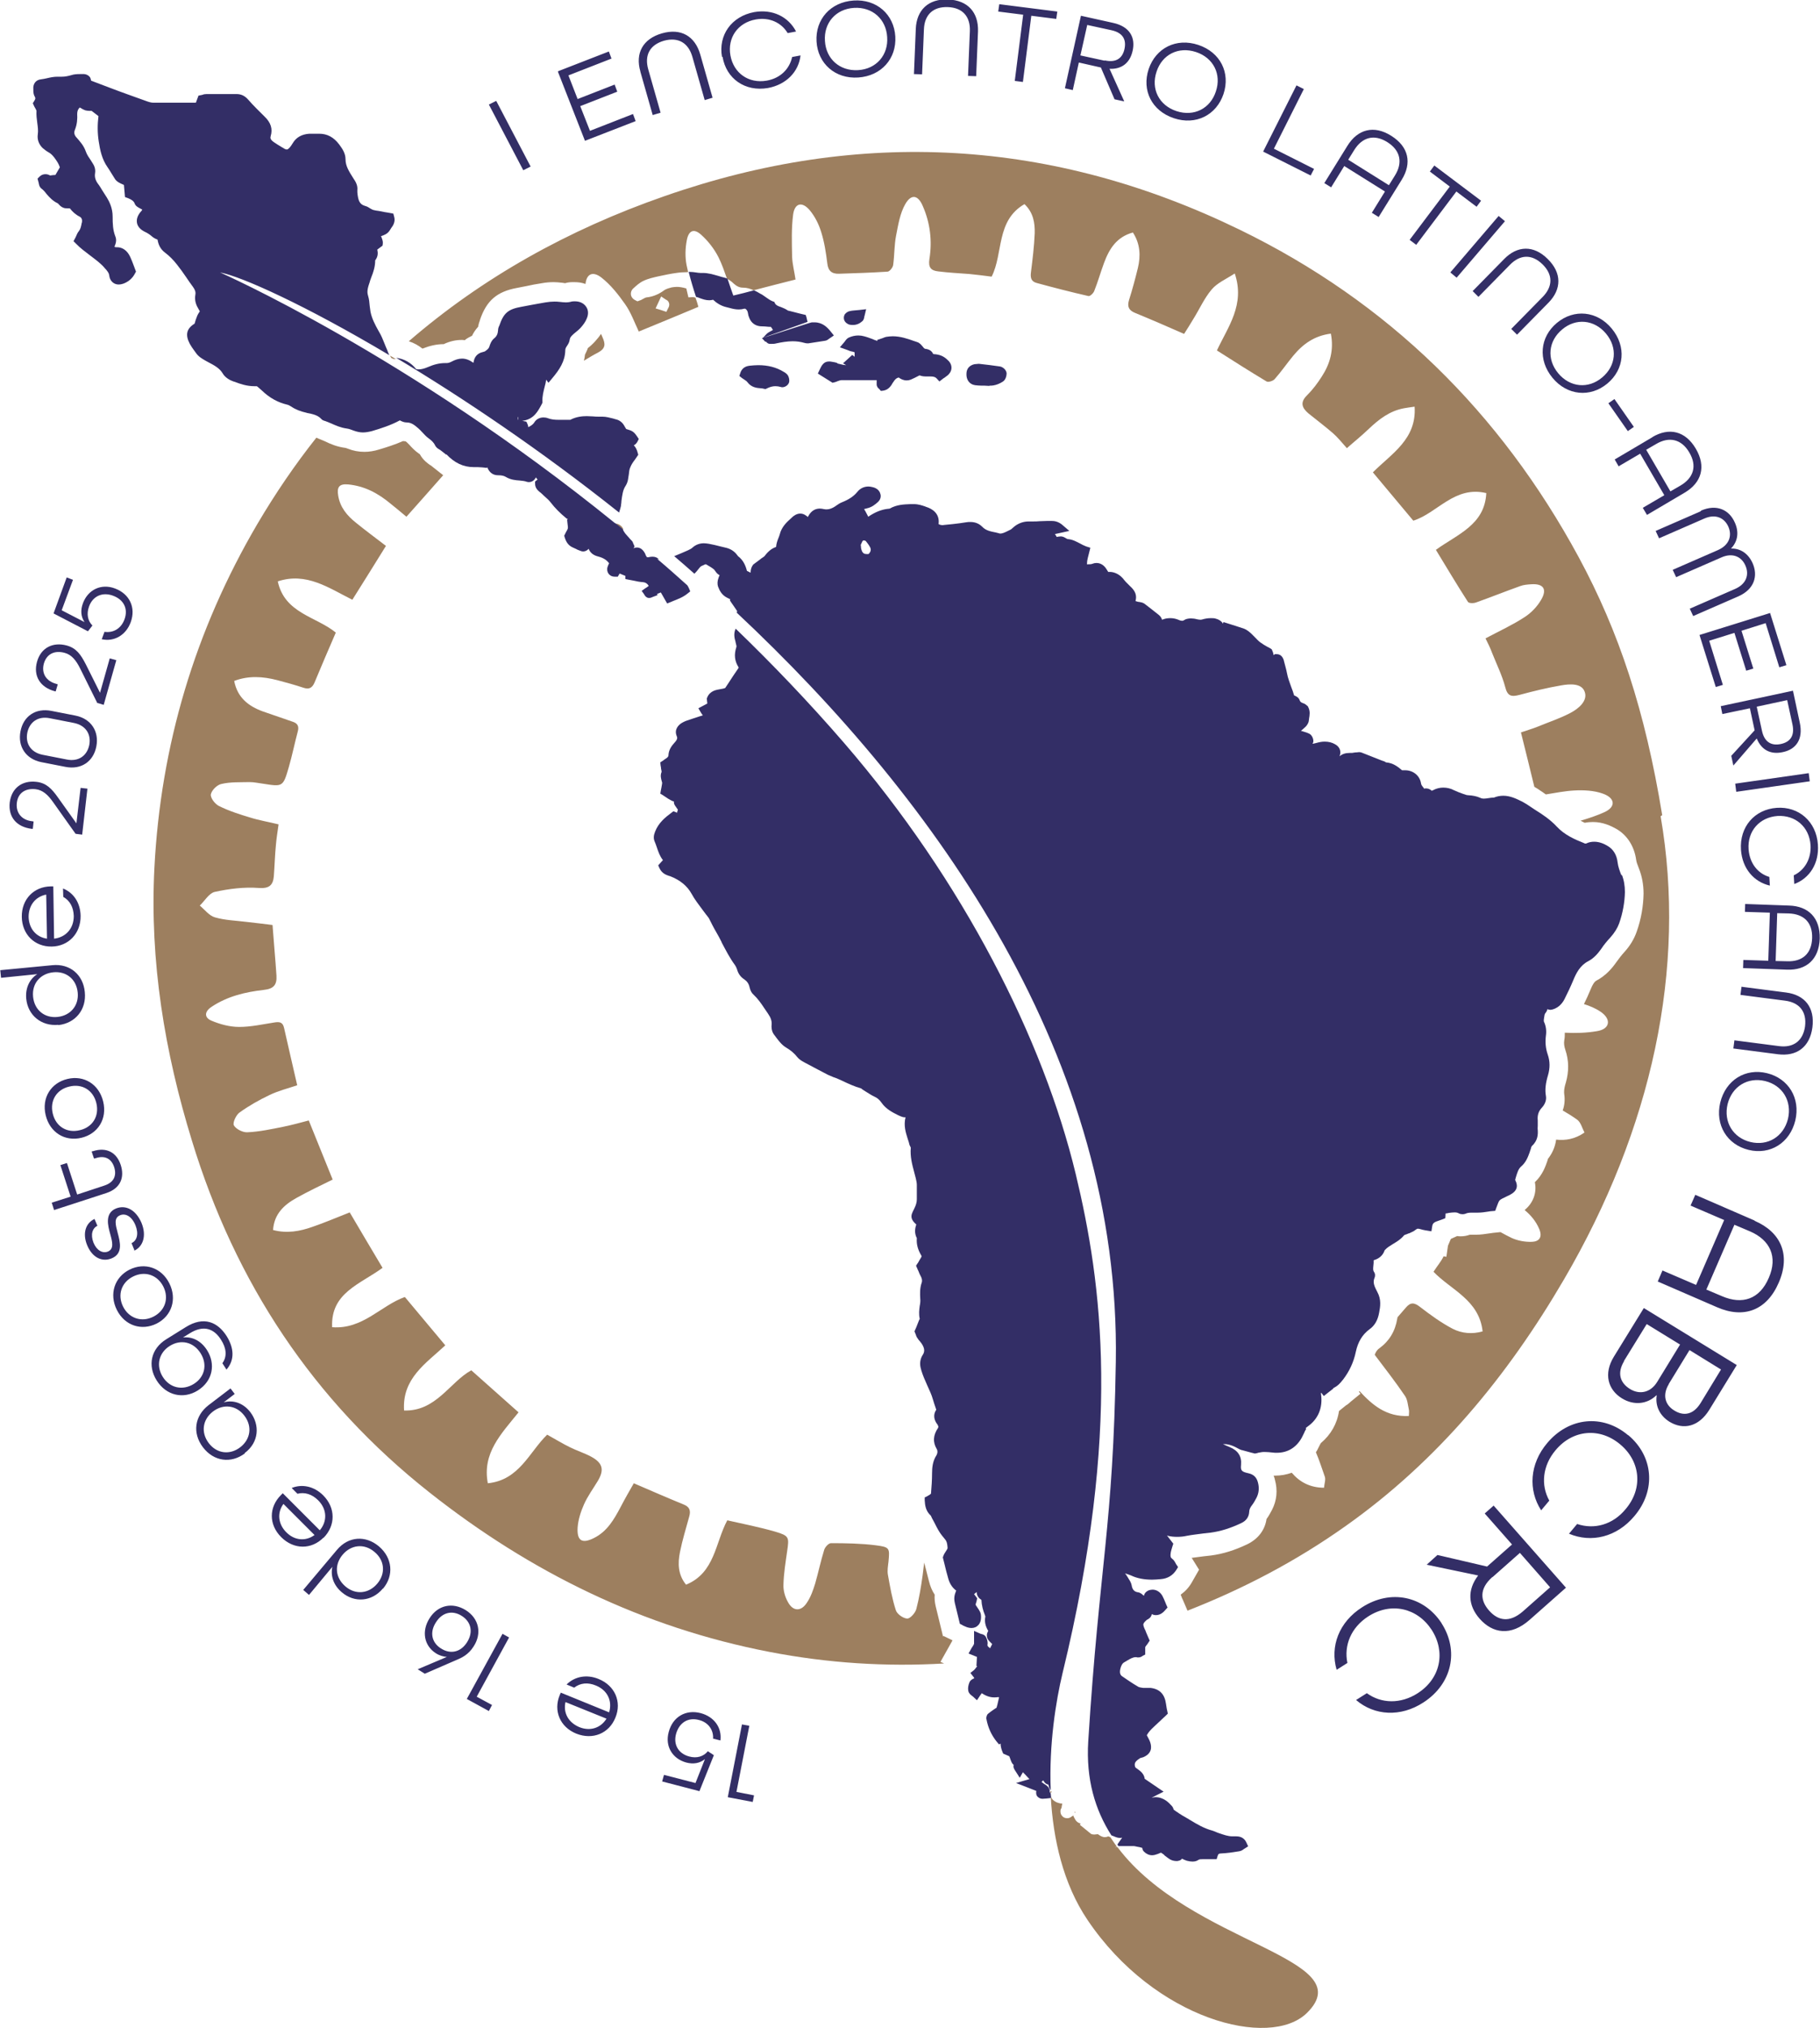
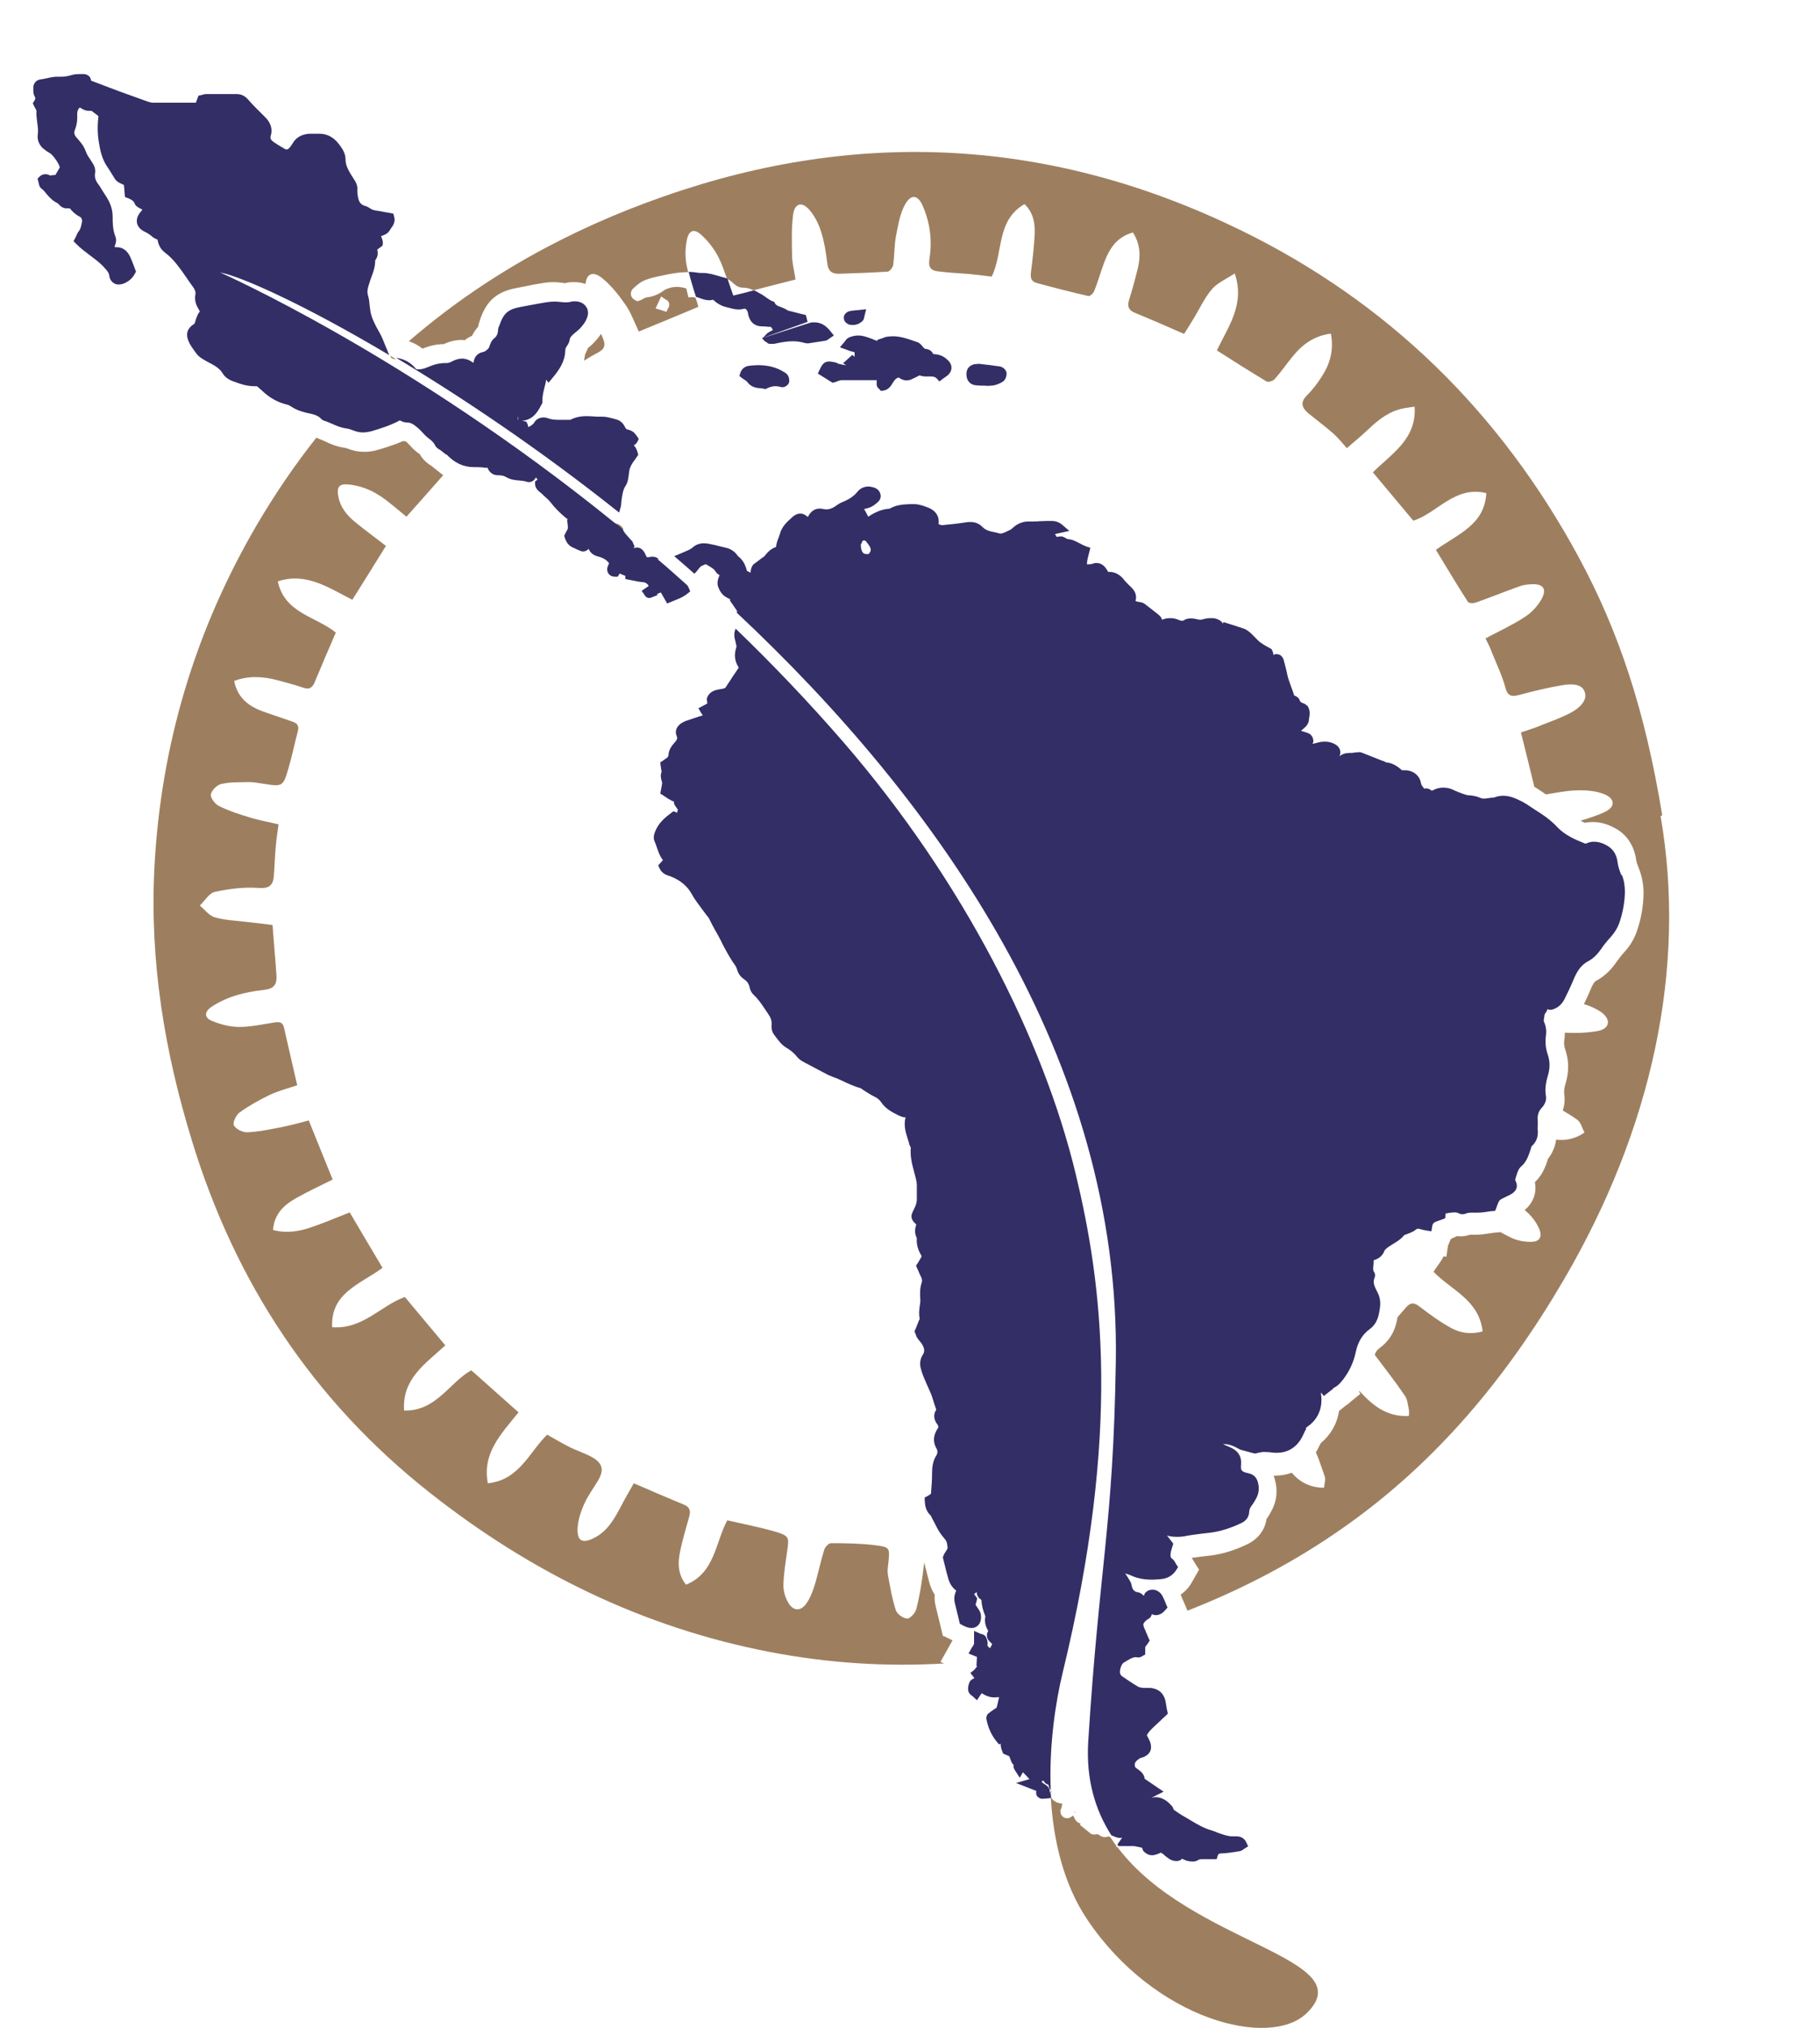
<svg xmlns="http://www.w3.org/2000/svg" xml:space="preserve" style="shape-rendering:geometricPrecision;text-rendering:geometricPrecision;image-rendering:optimizeQuality;fill-rule:evenodd;clip-rule:evenodd" viewBox="0 0 6932 7720">
  <defs>
    <style>.fil1{fill:#332e66;fill-rule:nonzero}</style>
  </defs>
  <g id="Layer_x0020_1">
    <path d="M2294 1282c-2-4-3-8-5-11-7 11-15 20-22 28-10 11-20 20-28 26-3 10-8 18-11 25-1 8-2 16-4 23 17-10 34-21 52-30 31-16 31-33 18-61zm1298 4948-16-66c-4-16-8-33-12-49-4-17-5-31-4-45-10-15-17-32-22-52-4-16-8-31-12-47l-6-23c-2 16-4 32-6 49-6 43-13 86-24 128-4 15-24 37-35 36-16-1-39-18-43-32-14-43-22-89-30-134-3-16 0-33 2-50 5-53 5-56-49-63-56-7-113-8-170-8-9 0-23 15-26 26-13 42-22 85-34 127-8 26-17 52-32 74-22 34-53 33-72-3-11-19-18-44-17-66 1-42 8-85 14-127 8-54 8-59-46-75-59-17-120-29-182-43-46 86-47 200-157 245-31-38-32-81-23-125 9-45 23-90 35-134 7-24 1-38-23-47-61-25-121-51-188-80-16 28-34 59-50 90-25 47-51 93-101 118-45 23-66 12-63-39 2-30 12-61 24-88 14-32 35-60 53-90 25-42 19-68-25-92-26-14-55-23-81-36-29-14-56-31-87-48-68 66-106 173-226 185-22-115 51-188 117-270-60-53-118-105-180-160-82 45-134 157-256 153-8-122 83-179 157-248-51-61-101-121-154-184-91 32-160 124-277 115-6-131 106-163 192-226-42-70-83-140-125-211-49 19-95 39-142 55-48 17-97 26-150 12 4-61 42-96 89-122 45-25 91-47 138-70-30-74-59-146-91-225-30 8-63 17-97 24-45 9-91 19-137 21-17 1-43-12-51-26-6-9 8-40 21-49 36-26 75-48 115-67 33-16 70-25 105-37-17-75-34-146-50-218-5-23-18-24-37-21-45 7-89 17-134 17-36 0-73-10-106-24-26-11-28-33 0-52 61-41 130-57 200-65 38-4 50-20 48-54-4-62-10-123-15-193-31-4-66-8-101-12-40-5-80-6-118-17-22-6-39-29-58-45 19-18 35-47 57-52 55-12 112-19 167-15 40 3 55-10 58-45 3-40 4-80 8-120 2-24 6-48 10-77-36-9-73-15-108-26-40-12-81-25-119-44-15-7-33-31-31-44 3-16 24-37 41-40 34-8 71-6 107-7 17 0 33 4 50 6 76 12 77 13 99-63 13-45 22-90 34-135 6-21-1-32-20-38-38-13-76-26-113-39-55-20-97-53-109-116 55-21 110-17 164-3 34 9 67 18 100 29 21 7 33 1 42-20 26-63 53-125 81-190-74-61-195-73-221-195 109-36 194 25 284 70 43-69 85-135 128-205-39-30-77-58-114-88-34-27-61-59-68-104-5-31 3-45 38-42 62 6 113 33 160 72 19 15 38 31 62 51 46-52 92-103 140-158l-48-38h-1c-8-6-27-18-40-42-1-1-2-1-3-2-16-11-28-24-37-34l-9-9c-2-2-4-3-5-4-3 0-7-1-10-1-32 14-64 24-91 32-19 6-38 9-56 9-22 0-43-4-63-12-6-2-8-3-9-3-32-4-58-15-78-25-7-3-14-6-19-8-3-1-8-3-14-6-81 102-156 212-225 329-237 404-368 841-392 1310-18 355 39 699 143 1037 165 540 461 989 906 1340 384 303 812 513 1294 606 223 43 444 57 665 44l-14-6 46-82-35-17zM2519 1129l18 12c3 1 9 5 11 12 3 9-1 17-3 20l-7 14-21-7-20-6 21-45zm3812 1974c-65-398-165-699-318-982-299-552-726-972-1292-1247-712-346-1445-388-2191-127-368 128-694 311-973 552 19 6 37 16 52 28 28-11 54-17 81-17 23-11 46-16 68-16 4 0 8 0 12 1 8-7 18-12 28-17 5-11 13-23 23-34 2-11 5-20 7-25v-1c25-74 65-108 141-122 12-2 24-5 36-7 18-4 38-8 59-11 16-3 31-4 45-4 10 0 20 1 29 2h1c5 1 10 1 13 2 13-4 24-4 31-4h5c15 0 29 2 42 7 4-38 27-50 60-25 36 28 65 65 91 102 22 31 35 68 52 104 78-32 153-63 227-94-3-12-7-23-11-35-3-1-7-2-10-2h-2l-15 1-8-34c-14-4-25-6-36-6-7 0-13 1-20 2-10 3-19 5-27 10-16 12-39 25-68 28-4 0-10 4-16 7-3 2-7 4-11 5l-8 3-8-4c-10-5-16-13-17-22-1-8 2-17 9-23l1-1c11-10 23-21 38-28 19-9 39-13 56-17 23-5 47-10 69-13 13-2 28-3 42-3h3l-6-27c-6-31-5-64 1-95 7-37 27-45 54-21s51 55 67 87c13 26 22 53 32 81 10 5 19 12 25 18 12 11 23 16 36 16 15 0 28 4 40 10 53-14 105-27 160-41-4-29-12-58-13-87-1-54-3-108 4-161 6-43 34-50 63-16 20 24 35 54 44 84 12 38 18 78 23 118 3 29 17 41 45 40 62-2 124-4 185-8 8-1 20-16 21-26 5-37 4-75 11-111 8-41 15-85 35-120 23-40 49-35 67 8 28 64 36 132 25 201-5 32 6 44 33 47 40 5 79 7 119 10 28 3 56 6 85 10 45-89 16-213 125-276 34 32 40 72 39 111-2 49-8 98-14 146-3 21-1 37 21 43 66 18 132 35 198 50 6 1 19-11 22-20 14-35 24-71 37-106 20-54 48-99 110-116 28 43 30 89 19 135-10 41-21 82-34 123-7 24-1 38 23 48 61 25 121 51 187 80 11-17 24-38 36-58 23-37 41-78 69-111 21-25 54-39 88-61 40 119-26 203-68 293 64 41 126 80 189 118 7 4 25-2 31-9 25-28 46-59 70-88 37-45 81-77 144-85 12 62-3 115-35 164-16 25-34 49-55 70-28 27-21 48 5 70 31 25 63 49 93 75 17 15 32 33 53 57 27-24 56-47 83-73 39-37 80-69 135-79 12-2 24-4 40-6 8 124-87 178-159 250 52 62 102 122 154 184 92-29 157-134 278-105-6 121-109 156-192 216 41 67 80 133 122 198 4 6 22 6 32 2 56-20 111-42 167-62 13-5 28-6 42-7 46-3 62 18 38 59-15 26-38 50-63 66-46 30-96 53-149 81 9 18 18 36 25 55 17 43 38 85 50 130 9 36 24 38 55 30 52-14 105-27 158-36 33-6 79-9 90 25 12 34-24 64-55 80-40 21-83 35-124 52-20 8-41 14-64 22 18 71 34 138 51 207 9 5 18 11 25 16 5 3 9 6 13 9 2 1 4 3 6 4 37-6 72-13 108-15s76 0 109 12c48 17 50 51 5 71-29 13-59 23-90 32 5 3 11 5 16 8 10-2 21-3 31-3 39 0 69 15 89 26 42 24 69 67 76 119 1 7 4 16 10 31 12 30 18 62 18 97-1 48-9 96-26 144-10 29-26 55-48 79-10 11-20 24-30 38-14 20-38 50-76 70-7 4-14 14-22 34-8 19-16 37-25 55 22 7 44 16 63 29 42 28 37 66-13 74-40 7-81 8-123 6 0 10 0 19-2 29-2 12 0 24 4 36 14 41 14 83 2 125-8 25-7 38-6 45 3 21 1 42-6 61 19 11 37 22 55 35 14 10 19 32 28 49-36 25-72 31-108 27-4 31-17 55-31 73-1 2-2 7-2 7-7 20-18 54-48 82 8 40-6 79-39 106 23 19 43 42 56 73 13 32-2 47-28 48s-54-4-78-15c-14-7-28-14-42-22l-29 3c-4 1-9 1-14 2-14 2-32 5-51 5h-23c-11 4-22 6-34 6-5 0-9 0-14-1 0 0-15 7-24 11-4 9-7 17-11 26l-6 42-11-2v1c-9 19-24 36-38 58 66 69 174 107 187 227-39 11-79 8-114-10-44-23-85-53-124-83-22-17-36-19-54 2-11 12-21 25-32 37 0 2-1 4-1 5-8 49-31 86-68 113-6 4-13 11-18 25 40 53 79 103 115 156 10 14 11 34 15 52 2 7 0 15 0 25-86 4-139-42-188-95-1 1-1 2-2 3l6 7-38 31c-5 5-11 10-18 14l-26 21c-7 48-31 90-69 122l-4 7c-3 7-7 13-10 20-2 3-3 5-5 8 13 30 23 62 34 93 4 12-2 27-3 42-52 0-92-21-122-56l-1-1c-20 7-41 11-64 11h-5c2 5 4 10 5 16 11 40 7 79-11 114-6 11-12 23-21 35-6 42-32 76-73 96-48 23-93 37-139 43l-27 3c-15 2-31 4-46 6l28 45-28 49c-11 19-25 34-42 46 1 3 3 7 4 10 1 4 3 6 4 9l18 42c212-83 413-188 602-322 351-248 617-571 832-939 335-573 468-1185 368-1763zM4253 7028c-8-11-16-23-24-35l-8-3c-4 2-8 3-13 3-10 0-19-6-26-11h-3c-3 0-6 1-10 1-3 0-7 0-10-1l-3-1-43-35 3-5c-11-2-19-10-24-21l-4-8 1-2-8 5c-2 2-7 5-14 6h-2c-8 0-15-3-19-8-5-5-7-11-7-19 0-6 2-10 5-13h-1l3-16h-2c-3 0-5 0-8-1-9-2-16-5-22-10-6-4-10-11-11-17h-1c9 163 47 333 140 471 256 380 695 493 836 354 213-210-444-262-721-630h-8l4-6zm-250-202c1-2 1-4 3-6l-5-2v4l2 4zm92 75 1-2c-1-2-2-3-3-4l1 5 1 1zM1494 1364c1 0 2 1 3 2 4 0 7 1 11 1-7-4-15-9-22-13 1 3 2 5 4 8 1 1 3 2 5 3zm2755 5670h8c-1-2-3-4-4-6l-4 6zM2345 1993c10 8 19 16 29 23v-1c-3-11-16-21-28-22z" style="fill:#9d7f5f;fill-rule:nonzero" />
    <path class="fil1" d="M2510 2129c-7-7-15-10-25-10-6 0-11 1-15 2h-4c-1 0-3 0-5-5 0 0 0-1-1-1-1-2-2-5-3-8-4-7-13-23-31-23-5 0-9 1-13 3l4-7-4-9c0-1-1-1-1-2-1-3-2-7-6-11s-8-8-11-12c-10-11-19-20-23-32-10-8-19-16-29-23h-1c-791-641-1504-954-1504-954 81 15 324 124 645 315-3-6-6-12-8-19-2-4-4-9-6-14l-6-15c-5-12-10-25-17-37-1-2-3-5-4-7-14-25-26-48-31-74-1-7-2-14-3-22-1-12-2-25-6-38-6-18 0-34 7-55v-1c2-5 3-9 5-14 8-20 15-41 15-65 11-14 11-28 8-41l20-15 1-8c1-10-3-18-5-24-1-1-1-3-2-4 1 0 2-1 3-1 8-3 22-7 31-22 1-2 3-5 5-8 7-9 17-24 11-44l-3-11-22-4c-7-1-14-2-22-4-4-1-7-1-11-2-8-1-15-2-22-4-3-1-6-3-10-5-6-4-12-8-20-10-22-6-27-21-30-52v-8c2-18-6-32-15-45-17-27-30-47-30-73 0-22-12-40-24-56-21-28-46-41-76-41h-38c-29 2-50 14-63 36-3 5-8 13-14 19-5 5-8 5-9 5-3 0-5-1-9-3-3-2-6-4-10-6-10-6-20-12-30-19-14-10-14-16-12-23 8-27 1-51-23-74-21-21-43-42-62-64-13-15-27-22-45-22H787c-6 0-12 1-16 3-2 0-3 1-5 1l-10 2-10 27H584c-8 0-18-3-26-6-47-17-93-33-140-51-19-7-39-15-58-22-4-2-9-3-13-5-1-5-2-10-5-14-5-6-12-10-21-11h-17c-13 0-23 1-32 4-14 4-25 6-36 6h-17c-15 0-28 3-41 6-8 2-15 3-22 4-20 2-31 18-29 38v5c0 7 1 16 6 24 2 4 3 7-3 16l-5 8 4 9c2 4 4 8 6 11 1 3 4 7 4 9-1 16 1 31 3 46s4 29 2 43c-3 20 4 39 19 53 7 6 15 12 24 17 7 4 13 10 20 19 9 12 17 24 21 37l-17 29c-7 0-13 1-20 2-1 0-1-1-2-1-4-2-9-4-16-4-8 0-16 3-22 9l-8 8 3 11c0 1 0 2 1 3 1 6 2 17 11 24 7 5 13 12 19 20 11 13 24 27 43 36 1 1 3 2 4 4 4 4 9 10 18 13 5 2 10 2 16 2h8c10 13 22 24 38 32 7 4 10 11 8 22l-1 3c-2 11-4 21-10 29-6 7-9 15-12 22l-3 6-6 11 9 9c17 18 37 32 55 46 21 16 42 31 57 50l3 3c7 9 11 14 12 22 2 21 17 35 36 35 5 0 11-1 17-3 20-7 36-21 45-39l4-7-3-8c-2-5-4-11-6-16-4-11-8-21-13-32-11-24-29-37-51-37h-3c-2 0-4 0-6-2 4-10 10-24 3-40-9-23-10-47-10-75 0-31-12-56-22-72-5-8-11-17-16-25-6-10-12-20-19-29-9-13-12-25-10-38 3-18-4-31-10-40-2-3-3-5-5-8-8-12-16-23-20-35-8-23-22-38-35-53l-1-1c-8-9-10-18-6-28 9-22 10-43 9-61 0-11 3-19 10-25 6 4 13 8 21 11 5 1 10 2 15 2h9l26 20c-4 32-4 64 1 96 5 33 12 68 34 99 5 7 9 14 14 22l15 24c6 8 14 12 20 15l2 1c4 2 7 3 11 5l4 46 11 4c15 6 23 12 26 21 4 10 13 14 18 17 1 0 2 1 2 1 4 2 7 4 9 5-1 1-2 3-4 6l-3 3c-12 15-16 29-13 43 3 13 13 24 29 32 11 5 20 11 29 19 6 5 14 9 20 11 3 18 10 36 29 50 16 12 31 27 45 45 12 15 24 32 35 48 8 12 17 25 26 37 8 11 11 20 9 30-4 23 4 41 12 54 2 3 3 6 5 9-4 6-8 12-11 20s-6 16-8 24c0 1-1 2-1 3-31 19-36 43-18 77 5 9 10 16 15 23 3 4 5 7 8 11 10 15 25 23 37 30 4 2 7 4 11 6 21 11 42 22 54 42 9 16 27 26 41 31l4 1c23 9 48 17 75 17h10c1 1 2 1 3 2 6 5 11 10 16 14 30 29 62 46 96 54 5 1 11 4 17 8 16 11 35 18 57 23l3 1c21 4 40 8 53 22 4 5 10 7 13 8h1c8 3 16 6 25 10 18 8 36 16 58 19 9 1 19 5 27 8 11 4 23 7 35 7 11 0 22-2 34-5 34-10 72-22 107-41 7 4 16 8 26 8 17 0 29 9 45 23 4 4 9 8 13 13 8 8 15 17 25 24 11 8 20 16 25 27 4 8 10 12 15 15 2 1 3 2 5 3l23 18v-2c31 33 65 49 104 49h15c6 0 11 1 17 1 3 0 7 1 10 1l7 1 3-2c8 20 22 30 41 30 14 0 22 2 29 6 18 11 37 13 53 14 10 1 20 2 28 5 3 1 5 1 8 1 11 0 21-7 26-18 2 3 4 6 7 8-2 1-3 2-4 3l-6 5v8c0 17 11 26 18 32 1 1 3 2 4 3 5 5 10 9 15 14 8 7 16 14 22 22 17 22 36 41 59 60 2 2 4 3 7 4l-3 2 1 10c0 3 1 6 1 9 1 5 1 10 1 13-1 5-4 10-7 15-1 3-3 5-4 8l-3 6 2 7c6 19 15 31 31 38 4 2 7 3 11 5 5 3 10 5 16 7 4 2 8 3 12 3 7 0 15-3 21-10 8 21 27 27 39 30 18 5 30 13 39 25-2 4-4 8-6 14-3 10-1 19 4 26 4 5 11 11 24 11h11l7-12 22 9v12l15 3c5 1 11 2 16 3 12 3 24 5 37 6 9 1 15 5 21 14-5 4-12 9-13 9l-14 10 10 14c1 3 5 9 12 12 2 1 5 1 7 1 5 0 9-2 11-3l21-8-3-4 15-6 24 42 15-6c2-1 5-2 7-3 20-8 39-15 56-29l10-8-5-12c-2-4-4-8-6-11-38-34-76-68-114-100-1-1-1-1-2-1zm407-829c2 2 7 9 16 9h5c6 0 12 0 19-2 19-4 41-8 62-8 16 0 30 2 44 6 4 1 8 2 12 2 3 0 6 0 10-1 21-3 40-6 58-9 7-1 11-5 14-7 1-1 2-2 3-2l16-11-12-15c-13-16-31-35-62-35h-10c-5 0-186 60-190 60l11 12c1 1 1 1 1 2zm-146-239c-4-2-7-3-11-4-8-2-16-4-25-7-18-5-37-11-58-11h-9c-5 0-11-1-18-2s-14-2-22-2h-5c8 31 17 62 28 95 5 1 10 3 15 5 11 4 22 8 36 8 5 0 9-1 14-2 13 12 29 23 50 28l12 3c11 3 22 6 36 6 7 0 14-1 21-3h2c4 0 8 6 10 10 1 2 1 5 2 8 1 4 1 8 3 12 10 31 33 36 45 37 11 0 21 1 32 2h7c3 4 6 8 8 12-2 1-4 2-7 4-6 3-14 7-20 14l-11 12c-2 0 172-61 170-61-1-3-3-10-4-16l-3-10-25-6c-13-3-26-7-39-10h-1c-1 0-3-1-3-1-9-6-18-10-26-13-12-4-19-7-23-14l-3-6-6-2c-10-4-18-10-28-17-6-4-12-9-19-12-7-4-15-9-24-13-26 7-52 14-79 20-8-22-15-43-22-64zm420 321c-7-2-15-4-23-5-4-1-8-1-11-1-20 0-28 16-35 31l-7 15 56 35 8-2c4-1 7-2 11-4 6-2 11-4 16-4h133v16c0 9 6 15 9 17 1 0 1 1 1 1l6 7 9-1c21-3 31-20 37-31l1-1c6-10 12-16 21-18 7 5 17 11 30 11 6 0 11-1 16-3 10-4 19-9 29-14 2-1 3-2 5-2 10 4 19 4 28 4h12c13 0 19 2 24 7l11 12 13-10c2-2 4-3 6-4l12-9c4-3 15-14 15-29 0-14-8-24-15-30-14-14-31-21-52-22-1 0-2 0-3-1-5-11-14-17-28-19-3 0-6-1-11-8-6-7-12-15-22-18-4-1-8-3-12-4-25-9-52-18-81-18-8 0-15 1-23 2-6 1-10 3-15 5-2 1-4 1-6 2l-15 5 1 4-5-2c-4-1-9-3-13-5-11-4-21-8-33-11-7-2-14-3-22-3-13 0-25 3-36 8-7 3-11 9-14 13-1 1-2 3-3 4l-17 20 25 9c3 1 5 2 8 3 4 2 8 3 12 4h1c4 1 8 2 10 3v17l-9-7-35 32 12 7c-3 0-6-1-10-1-9-2-17-4-26-6zm-203 35c-1 0-1-1-2-1-29-18-61-26-98-26-10 0-21 1-32 2-7 1-28 3-36 27l-4 12 10 8 9 6c5 3 10 7 12 10 15 20 36 22 51 23 4 0 9 1 12 2l6 1 6-3c10-5 21-8 31-8 7 0 14 1 21 3 2 1 4 1 6 1 11 0 24-9 26-21 1-8-1-17-5-24-4-6-10-10-13-12zm724 49c9 1 18 2 27 2h11l19 1v-1c6 0 10 0 15-1 12-2 24-7 35-14 12-7 15-24 15-32-1-13-14-24-25-26-26-4-53-7-79-10h-4c-4 0-8 1-11 1h-2c-20 4-32 17-32 37-1 23 12 40 32 43zm-475-230c4 1 8 1 12 1 13 0 25-5 35-14 6-5 7-12 8-17 0-1 0-3 1-4l6-25-26 3c-4 0-7 1-11 1-8 1-16 1-24 3-8 1-15 6-20 12-4 6-5 14-3 21 3 10 13 17 21 19zm2939 2097c-7-18-13-34-15-51-3-28-17-50-38-62-13-8-31-16-51-16-11 0-21 2-31 7h-2c-2 0-4 0-4-1-38-15-76-32-105-63-25-27-55-47-84-65-5-3-10-7-15-10-10-7-21-14-32-20-24-12-47-23-73-23-12 0-24 2-36 7-7 0-14 1-20 2-7 1-13 2-19 2-5 0-9-1-13-3-13-6-28-9-46-10-6 0-13-3-19-5-12-4-24-9-35-14-13-7-27-10-41-10-13 0-26 3-39 10-1 1-3 1-5 2-8-8-17-9-22-9-2 0-4 0-7 1-1-2-2-4-4-6-5-6-7-9-8-16-5-28-30-48-60-48h-12c-16-14-35-28-61-30-2-1-4-3-7-4l-9-3c-25-10-50-20-76-30-3-1-6-2-10-2s-7 1-10 1h-3c-3 0-6 1-8 1-3 1-7 1-9 1h-6c-16 0-29 4-39 13 0-1 1-2 1-3 6-17-1-34-18-43-12-7-25-10-40-10-10 0-20 2-31 5-5 1-10 3-15 3 3-4 4-9 3-14 0-3-4-20-17-25-8-4-17-6-26-9-1 0-3-1-4-1 6-5 12-10 18-16 3-3 11-12 12-23 0-2 1-5 1-8 2-12 5-27-3-43l-2-4-4-3-1-1c-2-2-6-5-12-7-9-3-12-6-14-12-4-11-14-15-21-18-3-11-7-22-11-32-6-17-13-35-16-52-3-16-8-32-12-48v-1c-5-16-14-24-28-24h-6l-4 3s-1 0-1 1c-1-5-2-11-5-17l-2-5-4-3c-4-2-8-5-13-7-9-5-19-11-27-17-7-5-13-12-20-19l-15-15c-7-6-16-14-27-18-14-5-28-9-43-14-6-2-12-4-19-6l-16-5-2 6c-5-9-15-16-27-19-6-2-12-2-19-2-12 0-23 2-33 5-2 0-3 1-5 1h-2c-4 0-9-1-14-2-7-2-15-3-23-3-5 0-10 1-15 2-3 1-6 2-9 4s-5 3-8 3c-4 0-9-1-15-4-10-4-20-6-30-6-9 0-18 1-26 4l-6 2c-2-7-6-13-12-18-20-16-38-30-55-43-7-5-16-6-22-7-2 0-4 0-5-1l-7-2c6-22-1-39-21-57l-15-15c-2-3-5-5-7-8-1-1-2-2-3-4-3-3-6-7-11-11-12-10-27-16-41-16h-6l-5-8c-12-21-28-26-40-26-5 0-10 1-15 3s-10 2-17 2h-4c0-5 1-9 1-13 1-7 3-14 5-22l3-12 4-16-16-5c-8-3-16-7-23-11-14-7-29-16-48-17-1 0-3-2-4-2-5-3-11-7-19-8h-4c-5 0-9 1-14 2-2-4-5-8-7-11l55-12-28-24c-15-12-29-14-39-14h-17c-10 0-20 1-29 1-9 1-18 1-27 1h-15c-19 0-37 6-53 18-2 2-5 4-7 6-3 2-5 5-7 6l-12 6c-10 5-20 10-29 10-2 0-4 0-5-1l-12-3c-21-4-39-8-52-22-12-12-27-18-45-18-5 0-10 0-15 1-17 3-35 5-52 7l-30 3c-3 0-6 1-8 1-6 0-11-1-16-4v-1c5-41-27-58-46-64-2-1-4-1-5-2-12-4-26-9-43-9h-13c-26 1-53 2-79 17-1 0-4 1-7 1h-1c-25 3-49 13-74 30l-3-6c-3-6-6-11-9-17-1-2-3-4-4-6 4-1 8-2 11-3 19-4 32-15 43-25 7-7 11-17 9-27s-8-19-18-24c-5-3-10-4-14-5-5-1-10-2-14-2-17 0-32 7-43 21-14 17-33 29-58 39-8 3-15 8-21 12-1 1-3 2-4 3-12 8-23 12-33 12-4 0-7 0-11-1-5-1-10-2-15-2-14 0-32 5-45 30 0 1-1 1-1 2-8-7-17-13-29-13-14 0-26 9-33 16l-2 2c-17 15-36 33-43 61-1 4-3 9-5 14-4 10-8 21-9 34-21 7-34 22-45 36-1 1-4 3-7 5-2 1-5 3-7 5-7 5-14 11-20 15l-8 6-2 3c-7 10-8 20-8 28l-14-7c-5-20-14-41-34-56-1-1-1-2-3-4-11-15-26-24-43-28-7-2-14-3-21-5-14-4-29-7-44-10-7-1-13-2-19-2-17 0-32 6-44 17-4 4-11 7-17 10-16 7-34 15-52 22 26 22 51 44 77 67 6-6 12-13 18-21 2-3 6-7 8-8 3-1 5-2 7-3 4-2 8-4 10-4h1c12 7 23 13 31 20 1 1 2 3 3 4 3 4 6 9 11 13 2 2 5 3 7 5-2 3-3 6-4 9-5 13-5 25-2 34 6 16 15 33 36 43l10 5 1-1-2 5 5 8c2 3 5 7 7 10 5 7 10 15 15 22 1 1 1 3-1 7 769 720 1463 1701 1444 2852-10 631-62 764-105 1444-9 145 26 261 88 358l2 1c2 1 5 2 8 3 7 3 14 6 23 6 2 0 5 0 7-1h1c-1 1-1 2-2 3l-16 23c1 2 3 4 4 6h57c5 0 11 2 17 3 2 0 4 1 6 1 4 1 8 2 11 3 0 5 2 10 6 14 9 9 20 14 31 14 7 0 14-2 22-5l12-5 6 4c3 2 6 4 8 7 7 5 14 11 21 15s16 6 24 6c3 0 6 0 8-1 6-1 10-4 13-8 6 3 12 6 19 8 8 2 15 3 21 3 9 0 16-2 22-6 4-3 9-3 17-3h53l4-13c2-6 4-9 14-9 22-1 43-4 67-8 8-1 14-5 18-8 1-1 2-2 3-2l14-9-7-15c-7-15-20-23-38-23h-15c-17 0-33-6-51-12-2-1-5-2-8-3-5-2-11-5-18-7-30-8-56-23-84-40-9-6-19-11-29-17-8-5-16-10-26-17-3-2-5-4-8-6-1-5-3-10-8-15-10-11-30-32-60-32-3 0-6 0-9 1h-7c5-1 11-4 18-8l28-14-72-49c-2-19-17-30-27-37-3-2-7-5-9-7-5-15-1-22 19-35 1 0 2-1 4-1 2-1 4-1 7-2 34-14 33-39 27-57-3-9-8-17-12-25 0-1-1-1-1-2 6-11 15-21 27-32 11-10 21-20 32-30 5-4 9-9 14-13l7-7-2-10c-1-3-1-6-2-9-1-6-2-13-3-19-5-36-24-56-59-60h-28c-7-1-14-2-18-4-14-8-28-17-41-26-6-4-13-9-19-13-7-4-13-11-9-29 3-13 8-22 16-26 3-2 7-4 10-6 12-7 22-13 33-13 2 0 4 0 6 1h4c7 0 12-3 15-5 0 0 1 0 1-1l10-5v-28c1-3 4-6 6-9 2-2 3-4 5-7l6-9-7-16c-2-5-4-10-6-14-1-2-1-3-2-5-1-3-2-6-4-9-4-9-6-16-5-19 1-4 5-9 13-16 0 0 1-1 2-1 4-2 15-8 17-21 5 3 11 4 16 4 18 0 30-13 36-20l8-9-5-11c-1-3-3-7-4-10-3-8-7-16-11-24-8-14-22-23-37-23-4 0-9 1-13 2-13 5-18 13-20 21-1 0-1-1-2-1-5-5-12-11-21-12-12-2-21-8-24-28-2-9-7-17-11-23-1-1-1-2-1-2-2-4-5-7-7-11-2-3-4-6-6-8 9 3 16 5 23 8 23 11 50 16 80 16 10 0 21-1 33-2 27-2 47-15 60-36l6-10-6-9c-1-1-2-3-3-5-3-6-7-13-14-18-5-4-7-8-5-22 1-5 2-10 4-16 1-3 2-7 3-10l3-9-14-18c-3-4-7-9-10-13 1 0 2 0 3 1 12 3 23 4 36 4 11 0 24-1 37-4 21-4 42-6 63-9l27-3c38-5 76-17 116-36 20-9 30-24 31-43 0-9 4-17 11-26s12-19 17-28c9-18 11-38 5-59-5-19-17-30-36-34-27-6-30-11-28-32 3-33-12-55-44-68-8-3-16-7-25-11h5c21 0 39 9 57 19 4 2 7 3 10 4h1c10 3 21 6 33 9l16 4 4-1c3 0 5-1 8-2 7-1 14-3 21-3h5c9 0 18 1 28 2 6 1 12 1 17 1 42 0 74-20 95-57l9-18c1-2 2-5 3-7l5-9-2-3 9-7c39-28 56-70 50-119 0-3-1-5-1-7l2-1 9 12 37-29-1-1c19-9 28-21 36-31l1-1c24-31 41-67 49-106 8-38 25-66 52-86 20-14 32-35 37-64 4-21 9-49-7-78-11-21-18-36-11-53 3-6 4-16-2-24-4-6-3-12-2-24 1-6 1-12 1-20 15-4 34-14 42-38l2-2c8-9 19-15 30-22 15-9 30-18 42-33 1-1 6-3 10-4 2-1 5-2 7-3 2 0 4-1 6-2 1-1 2-1 4-2 5-2 11-5 17-10 4-3 6-4 9-4s6 1 10 2c6 2 12 3 17 4 2 0 4 1 6 1l18 3 3-19c2-13 8-16 26-22 5-2 10-3 14-5l10-4 1-18c4 0 8-1 12-2 8-1 15-2 22-2s12 1 17 4c4 2 9 3 14 3 4 0 8-1 11-2 6-3 13-4 24-4h22c14 0 27-2 40-4 6-1 11-2 16-2l11-1 4-11c6-16 9-25 13-29s12-8 27-15c1-1 3-1 4-2 3-1 7-3 10-5 30-16 27-38 19-53 0-1-1-2-1-3 1-4 2-7 3-11 5-16 9-30 19-39 20-17 27-38 34-57v-1c1-3 2-6 3-8 1-4 3-12 5-13 23-21 23-45 22-61-1-5 0-10 0-16v-20c-2-20 3-35 16-49 12-13 18-29 15-45-4-23-1-48 8-78 8-27 8-53-1-79-8-23-10-47-7-71 3-20 0-38-7-53-1-1-1-4-1-7s1-6 1-8c1-6 2-15 4-17 5-6 8-12 9-17 3 2 7 3 11 3h1c10-1 22-6 33-15 8-7 15-16 20-26 12-24 23-47 33-71 11-27 26-57 57-73 23-12 38-31 49-46 11-17 24-32 36-45 15-17 26-34 33-53 14-40 21-80 22-119 0-25-4-47-12-67zM3309 2108s-1 1-2 1h-6c-8 0-16-2-20-17-1-3-2-7-2-13 0-2 0-3-1-5 0 0 0-1 1-1 2-5 4-9 6-13 2-3 4-3 6-3s5 1 7 3c4 5 8 10 12 16l1 2c8 11 7 20-1 29zm-944-184c1-6 2-12 2-18 3-21 5-41 16-57 5-8 8-17 9-24 1-6 2-13 3-19 1-10 2-20 6-28 4-10 10-19 17-28 3-4 6-9 9-13l4-6-2-7c-3-12-8-22-15-29 7-3 11-9 14-14l5-10-6-9c-13-19-18-22-42-29-2-3-4-7-6-10-7-14-19-24-34-27-3-1-7-2-10-3-13-3-26-7-41-7h-13c-7 0-15 0-22-1-8 0-16-1-24-1-17 0-40 2-63 14h-45c-13 0-27-1-40-6-5-2-11-3-17-3-15 0-28 7-35 19-5 8-13 13-23 18 0-4-1-8-3-12l-4-9-16-3 6-1c39-7 54-36 67-60l4-8v-5c-1-19 4-38 9-58 2-7 4-15 5-23v-2l9 12 15-18c26-31 48-63 49-105 0-5 1-9 5-15 1-1 1-2 2-3 4-6 9-14 10-24 1-7 5-12 15-21 2-2 4-3 6-5 7-6 14-11 21-19 9-10 18-22 23-35 7-16 6-33-3-45-9-13-24-20-42-20h-2c-4 0-9 0-15 2-5 1-10 2-17 2-8 0-16-1-25-2h-1c-6-1-12-1-19-1-10 0-21 1-33 3-19 3-38 7-56 10-12 2-25 5-37 7-50 9-67 24-83 71 0 1-1 2-1 2-2 4-4 10-4 16-1 14-5 23-15 31-11 9-16 24-18 31-2 6-5 10-15 17-2 2-6 3-10 4-2 1-4 1-7 2-16 6-25 18-28 35 0 2-1 3-1 4-14-10-28-16-43-16-13 0-26 4-41 12-6 3-12 5-18 5h-5c-22 0-43 5-68 16-12 5-23 8-33 8-3 0-7 0-10-1-19-24-45-39-76-43 250 150 546 348 849 589 3-10 6-19 8-30zm-392-326h-1v-8c1-1 1-3 2-4l-1 12zm2025 5215c0-1-1-1-1-2-1-3-3-8-8-12-4-4-8-6-11-8-1-1-2-1-3-2l-8-6 2-2 4-4s0 1 1 1l1 1c2 4 7 12 18 14 0 1 1 3 1 4 1 4 2 8 5 13l3 5c-7-176 20-342 45-446 225-925 151-1482 50-1901-123-509-426-1112-882-1640-134-155-273-300-413-435-9 19-4 38-1 48 0 2 1 3 1 5 1 5 4 14 3 16-10 30-7 54 8 78 1 1 0 2-1 4-13 19-26 38-38 57l-12 18c-5 2-11 3-17 4-17 3-40 6-51 31l-2 5 2 19-34 18 10 17c2 4 5 7 7 10-4 1-9 3-13 4-16 5-30 10-45 15-7 2-16 6-24 11-9 6-29 23-17 50 2 5 3 11-8 23s-23 27-24 49c0 2 0 6-9 12-4 2-7 5-10 7-1 1-2 2-3 2l-9 6 1 11c1 5 2 10 2 14 1 4 2 9 2 11-6 14-2 26 0 34 1 3 2 6 2 7 0 6-2 13-3 20-1 3-1 7-2 10l-2 12 10 6 9 6c7 5 15 10 23 14 2 1 6 3 10 4-1 5 1 11 4 15 0 1 1 2 2 3s2 3 4 6l5 7c-1 4-3 8-3 12-1-1-2-1-4-2l-10-4-8 6c-23 17-49 38-62 72-6 15-6 26-2 36 3 7 6 15 9 24 5 15 11 33 23 48l-18 20 5 11c9 19 24 25 36 29 1 0 3 1 4 1 39 15 66 38 82 67 12 22 27 41 41 60 4 5 8 11 12 16 1 2 3 4 4 5 3 4 7 9 9 12 9 18 18 36 28 53 7 12 14 25 20 37l1 3c15 28 30 58 50 85 3 4 6 10 8 16 5 18 14 30 28 39 10 7 17 16 20 30 3 13 8 22 15 28 16 15 29 33 42 53 4 6 9 13 13 19 11 16 15 28 14 42-1 7-1 25 9 38l9 12c10 13 21 28 38 38s31 22 41 35c7 9 17 15 26 20 33 18 63 33 91 48l21 9c5 2 9 3 14 5 7 3 13 6 20 9 23 11 47 22 72 29 1 0 2 1 2 2 2 1 4 3 6 4 4 2 7 5 11 7 10 6 20 13 31 18s20 12 28 24c17 24 41 36 63 47 3 1 6 3 9 4 5 2 10 4 17 4h2c-8 32 1 58 8 81 2 7 5 14 6 20 1 4 2 7 4 10 1 2 2 4 2 5-3 33 5 63 13 93 2 8 4 16 6 23 2 9 4 17 4 25v55c0 11-3 22-10 36s-12 23-10 34c2 10 8 17 18 26-5 14-8 33 2 52-2 23 4 44 17 66 1 2 2 3-1 8-4 6-7 12-10 17-1 2-2 4-4 6l-5 8 4 9c2 4 3 8 5 11 3 8 6 15 10 22 3 6 5 14 3 21-8 22-7 44-6 62 1 9 0 18-2 28-2 15-4 31 0 49 0 1-1 3-2 4-1 2-1 3-2 5-3 8-6 16-9 23-1 3-3 6-4 9l-3 7 3 7c1 2 1 3 2 5 1 4 3 9 6 13 3 5 6 9 10 13 1 2 3 4 4 5 17 23 13 37 6 47-10 16-12 35-6 54l1 4c3 9 6 19 10 28 4 10 9 20 13 30 8 18 16 34 21 52 3 11 7 22 11 34 1 2 1 4 2 6-12 18-10 38 5 57 1 1 2 5 3 7v1c0 2-1 3-1 4-19 28-21 54-5 81 4 7 3 16-1 23-15 23-17 48-17 69 0 26-2 52-4 77 0 1-2 2-4 4-1 1-3 2-5 3s-3 2-5 3l-10 5v11c1 19 4 41 23 58 1 1 2 4 3 6s2 5 4 8c2 4 5 9 7 13 6 12 12 24 19 35 6 10 14 19 22 29 6 7 8 16 9 30 1 5-2 8-7 16-3 5-7 10-9 17l-2 5s5 21 7 28c4 17 8 33 13 50 5 20 15 36 29 47 1 0 1 1 2 1-8 20-9 31-5 49 4 17 8 33 12 49 2 7 3 14 5 21l2 8 8 4c2 1 3 2 5 3 4 2 9 4 14 6 6 2 12 3 17 3 11 0 20-4 27-12 8-9 11-23 9-39-1-8-5-14-8-19-1-1-1-2-2-3l-6-9c-2-2-4-6-4-7 0-2 1-5 2-8s2-5 2-8l2-8-12-16 10-8c0 16 10 25 18 30 1 21 6 40 13 57l2 6c-4 19 0 37 11 55-4 7-6 13-5 20 1 12 8 18 16 26l4 4-8 16c-2-2-5-4-7-6-1 0-3-3-3-7 2-10-1-20-5-28-4-9-12-12-17-13-1 0-3-1-4-1l-25-11v49c-1 3-3 7-6 11-2 2-3 5-5 8l-10 18 32 13-2 35h3c-1 2-2 3-3 4-3 4-6 8-9 11l-14 11 11 14c1 1 3 4 4 6-1 1-1 1-2 1l-2 1c-4 2-12 6-15 15-4 10-6 21-4 31s9 15 14 19c1 1 2 2 3 2l16 15 12-18c1-1 1-2 2-3 1-2 3-3 4-6 15 10 31 16 47 16 5 0 10 0 15-1h2c1 0 2 0 2 1v1c-2 9-4 17-6 26-1 4-2 8-3 11v1l-12 8c-7 5-13 9-19 14-5 3-7 9-8 15l-1 3 1 3c6 33 19 61 38 85l10 12 6-3c0 10 3 21 7 31l3 7 23 10c0 1 0 1 1 2 3 8 5 15 9 23 2 3 4 6 7 8-3 10 3 17 5 21 1 1 1 2 2 3l16 25 12-21 9 9c8 9 13 14 16 17l-51 15 49 19 28 11c-1 8-1 16 5 22 5 5 11 8 19 8 4 0 8-1 14-1l18-2c0-6 0-11-1-17l-4-7z" />
-     <path class="fil1" d="m388 2432 10-27c33 5 63-12 76-47 15-40-2-76-45-91-39-14-76 2-90 42-10 28-5 54 13 72l-17 22-131-68 50-137 24 9-43 116 87 45c-14-21-16-45-6-72 19-51 69-76 122-56 56 21 80 73 60 128-18 50-64 76-111 65zm-17 245-66-133c-15-30-32-52-59-59-37-10-68 3-79 41-10 37 9 67 47 77l6 2-8 27-4-1c-55-15-82-58-67-112s61-76 113-62c37 10 54 35 73 72l54 108 37-131 25 7-48 170-23-7zm-89 75-92-18c-44-9-77 13-86 55-8 42 14 75 58 84l92 18c44 9 77-13 86-55 8-42-14-75-58-84zm-33 167-92-18c-59-12-90-60-79-117 11-58 58-90 118-78l92 18c59 12 90 60 79 117-11 58-58 90-118 78zm39 255-86-121c-19-27-39-46-67-49-38-4-67 14-71 53-4 38 20 65 58 69l6 1-3 28h-4c-57-7-90-44-84-100 7-56 48-85 101-79 38 4 59 26 83 60l70 98 16-135 26 3-20 175-24-3zm-111 231c-43 8-68 42-68 85 1 44 28 77 70 83l-3-168zm20 198c-65 1-113-46-114-113s46-115 110-116h10l3 199c44-5 75-38 75-86-1-34-15-59-40-73l-1-32c40 16 66 54 67 104 1 67-46 116-110 117zm6 98c-49 5-82 42-77 93s44 82 93 77 82-43 77-93c-5-51-44-82-93-77zm19 200c-65 6-116-37-122-99-4-40 12-75 42-94L4 3722l-3-29 198-19c68-7 118 37 124 102 7 67-36 119-101 126zm42 235c-48 11-75 53-63 103s55 75 103 63c48-11 75-53 63-103s-55-75-103-63zm46 195c-63 15-120-20-136-86s20-123 83-138 120 20 136 86-20 123-83 138zm96 210-200 65-9-28 72-23-39-120 25-8 39 120 103-34c37-12 48-38 38-70-10-31-34-47-72-34l-5 1-9-27 5-1c53-17 91 6 106 53s-1 88-54 106zm106 218-11-27c21-10 28-35 15-68-14-34-38-47-59-38-24 10-17 36-9 66 10 37 21 80-23 98-37 15-74-4-93-50s-5-85 28-100l11 26c-19 9-27 33-15 64 12 30 35 42 55 34 24-10 17-37 9-66-9-32-22-80 22-98 38-15 76 6 97 55 20 49 6 90-28 106zm-5 100c-44 22-61 69-38 115 23 45 71 60 115 38s61-69 38-115c-23-45-71-60-115-38zm90 179c-58 29-122 8-152-52s-9-124 48-153c58-29 122-8 152 52s9 124-48 153zm50 85c-42 26-54 75-27 118s76 53 118 27 53-74 26-117-75-54-117-28zm216 91-16-25c19-26 15-58-5-89-26-42-66-58-119-25l-26 16c37-4 70 14 92 49 32 51 23 116-36 153-55 34-120 19-156-38s-22-121 36-157l74-46c70-44 123-19 157 35 27 44 31 90-2 127zm-52 159c-39 30-47 79-16 120s81 46 120 16 47-79 16-120-81-46-120-16zm122 159c-53 40-119 31-160-23s-32-119 21-160l84-64 16 21-42 32c39-11 77 5 102 38 36 48 33 114-22 155zm147 192c-26 35-20 78 10 108 31 32 74 36 108 11l-119-119zm152 129c-46 46-113 46-161-2s-47-114-1-160l7-7 141 141c29-34 28-80-6-114-24-24-52-32-79-25l-22-22c39-16 85-7 120 28 48 48 47 115 2 161zm73 65c-32 38-29 87 11 121 39 33 89 27 121-11s29-88-11-121c-39-33-89-27-121 11zm153 129c-42 50-108 55-156 14-31-26-44-62-36-97l-89 107-22-19 128-152c44-53 110-56 160-14 52 44 58 111 16 161zm202 129c-24 37-16 77 20 99 36 23 75 14 99-24s16-77-20-100-75-14-99 25zm144 91c-20 32-47 44-64 51l-122 53-27-17 111-47c-13-1-28-5-42-14-45-29-55-84-24-133 32-51 88-62 138-31 51 32 62 89 30 138zm11 191 59 32-12 23-84-46 136-248 25 14-123 225zm339 20c-10 43 12 79 52 96 41 17 82 4 104-32l-156-63zm190 60c-24 60-86 86-149 61-62-25-88-87-63-147l4-9 184 75c13-43-6-84-50-102-31-13-60-10-83 8l-29-12c30-30 76-40 122-21 62 25 89 87 64 147zm400 87-28-7c2-33-18-62-54-71-41-11-75 10-87 53-11 41 9 75 50 86 29 8 55 0 71-20l23 15-55 137-142-37 7-25 120 31 36-91c-20 16-44 20-71 13-52-14-82-61-67-116 15-58 65-87 122-72 52 14 81 56 75 104zm62 196 66 13-5 25-95-18 54-277 28 5-49 252zm2684-643c68 105 41 231-68 302-87 57-187 51-257-9l41-26c55 40 129 42 194 0 87-56 107-157 53-241-55-84-155-107-242-51-65 42-93 110-79 177l-41 26c-26-89 9-182 97-238 109-70 235-43 303 61zm194-175c-52 46-45 91-12 128s76 48 128 3l104-92-115-131-104 92zm281 40-138 122c-73 65-142 52-191-3-45-51-48-110-6-165l-196-41 41-37 189 44 95-84-104-118 34-30 275 312zm237-580c95 80 107 209 23 308-67 80-164 103-249 67l31-37c65 22 136 3 185-57 67-79 56-182-21-246-77-65-180-57-246 22-50 59-57 133-24 192l-31 37c-50-77-44-177 23-256 83-99 212-111 308-30zm154-194c-25 41-14 79 21 100 35 22 72 17 100-28l78-128-120-74-79 129zm-170-88c-28 46-15 83 22 106s79 14 104-27l87-142-127-78-87 141zm429 15-105 171c-40 64-98 77-151 45-37-23-55-60-49-100l-1-1c-36 35-87 39-131 12-54-33-71-94-31-159l114-185 354 217zm-115-287 59 25c77 33 143 12 178-70 35-80 5-144-72-177l-59-25-107 247zm183-262c100 43 138 129 92 235-46 107-134 138-235 94l-226-98 18-42 128 55 107-247-128-55 18-41 226 98zm-16-300c66 16 126-20 143-88 16-68-21-128-87-144s-126 20-143 88c-16 68 21 128 87 144zm63-262c82 20 128 95 108 180-21 86-96 132-178 112s-128-95-108-180c21-86 96-132 178-112zm73-307c71 9 110 57 100 133-10 75-60 111-131 102l-170-22 4-31 170 22c54 7 91-19 99-75 7-57-22-91-76-98l-170-22 4-31 170 22zm-40-120 44 1c57 2 93-28 95-88s-32-92-89-94l-44-1-6 183zm51-211c74 2 119 47 117 126-3 79-51 121-125 118l-167-6 1-31 95 3 6-183-95-3 1-30 167 6zm-47-372c84-6 151 52 157 140 5 71-31 128-90 150l-2-33c42-20 67-63 64-115-5-70-58-115-126-111-68 5-115 57-110 127 4 53 35 92 79 105l2 33c-61-14-105-65-110-136-6-88 52-154 136-160zm122-132 4 31-280 40-4-31 280-40zm-178-161c10 46 39 57 72 50s54-29 44-75l-20-92-116 25 20 92zm118-153 26 122c14 65-16 102-65 112-46 10-81-8-99-52l-89 103-8-37 89-97-18-84-105 22-6-30 276-59zm-87-295 62 198-27 8-52-168-92 29 45 144-27 8-45-144-96 30 52 168-27 8-62-198 270-84zm-264-390c61-27 109-3 130 46 16 36 11 71-15 98 37-1 66 20 82 55 22 49 7 100-54 127l-172 75-13-28 172-75c44-19 55-55 40-89-15-35-50-50-92-31l-172 75-13-28 172-75c43-19 55-54 40-89-15-34-49-50-92-31l-172 75-13-28 172-75zm-115-74 38-22c49-29 64-74 33-126-30-51-77-61-126-32l-38 22 92 158zm-70-206c64-38 126-24 166 44s22 129-42 167l-144 85-16-27 82-48-92-158-82 48-15-26 144-85zm-144-145 74 106-23 16-74-106 23-16zm-47-82c53-44 60-113 15-167s-115-60-167-16c-53 44-60 113-15 167s115 60 167 16zm-172-208c65-54 153-46 209 22s48 155-17 209-153 46-209-22-48-155 17-209zm-201-243c50-51 112-54 166 0 54 53 53 115 3 166l-120 122-22-22 120-122c38-39 40-84-1-124s-86-37-124 2l-120 122-22-22 120-122zm-21-164 24 20-184 215-24-20 184-215zm-185-111-77-58 17-23 178 134-17 23-77-58-153 203-25-19 153-203zm-233-6 23-37c30-48 22-95-29-127s-96-18-126 30l-23 37 155 97zm-158-150c39-63 101-80 167-38 67 42 79 104 40 167l-88 142-26-16 50-81-155-97-50 81-26-16 88-142zm-194-230 28 14-114 227 153 77-13 25-181-91 127-252zm-307 23c22-65-9-128-76-150s-129 10-150 75c-22 65 9 128 76 150s129-10 150-75zm-256-85c27-80 105-120 189-92s123 106 96 187c-27 80-105 120-189 92s-123-106-96-187zm-167-33c46 10 68-11 75-44s-4-61-50-71l-92-20-26 116 92 20zm-91-170 122 27c65 14 86 57 75 106-10 46-41 71-88 69l56 124-37-8-52-121-84-19-23 105-30-7 61-276zm-220-4-95-12 4-28 221 28-4 28-95-12-32 252-31-4 32-252zm-409 54c3-71 47-115 123-112s116 50 114 121l-7 171-31-1 7-171c2-54-27-89-84-91s-89 30-91 85l-7 171-31-1 7-171zm-109 31c-4-68-56-115-126-111s-116 58-111 126c4 68 56 115 126 111s116-58 111-126zm-269 17c-5-84 53-150 141-156s154 53 159 137-53 150-141 156-154-53-159-137zm-360 59c-15-83 36-155 123-171 70-12 130 18 159 74l-32 6c-24-40-69-61-121-52-69 12-109 70-97 137s69 108 138 96c52-9 87-44 97-90l32-6c-7 62-54 111-124 124-87 15-159-35-173-119zm-311 55c-20-69 9-124 82-145s126 11 146 80l47 165-30 9-47-165c-15-52-53-76-108-61-55 16-75 56-60 109l47 165-30 9-47-165zm-313-1 193-75 10 27-164 64 35 90 141-55 10 27-141 55 37 94 164-64 10 27-193 75-103-263zm-264 127 28-14 131 250-28 14-131-250z" />
  </g>
</svg>